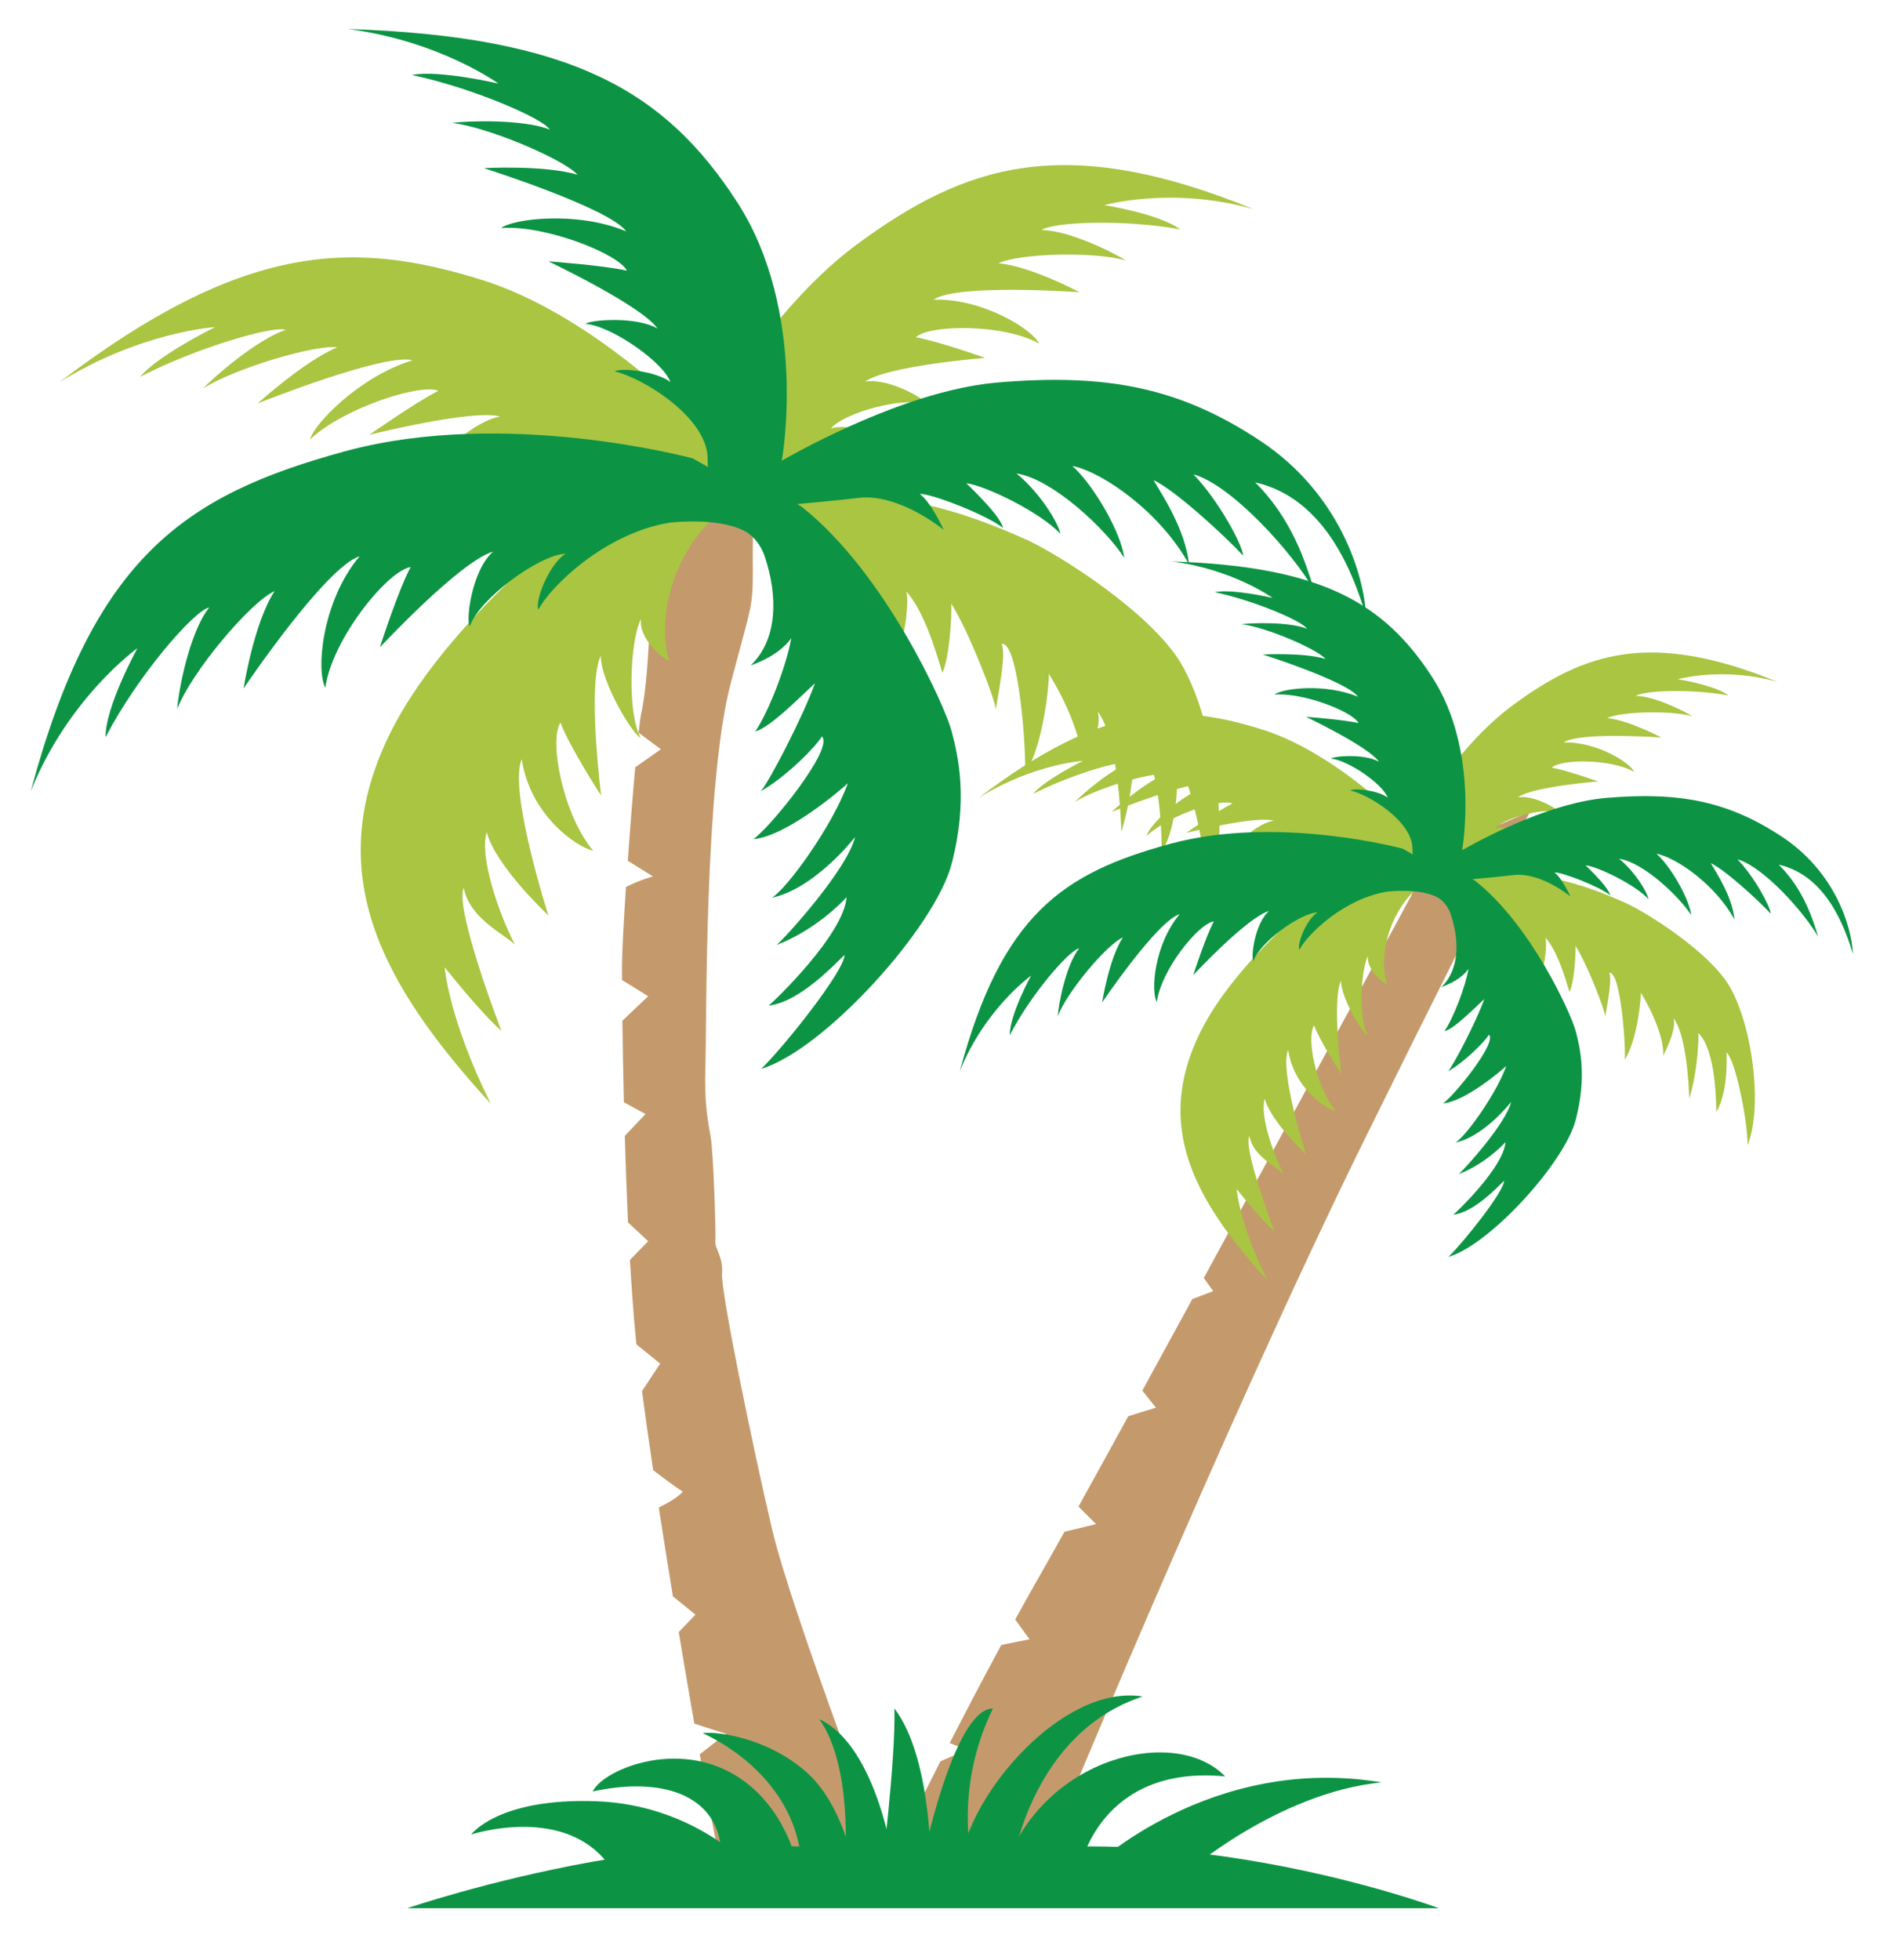
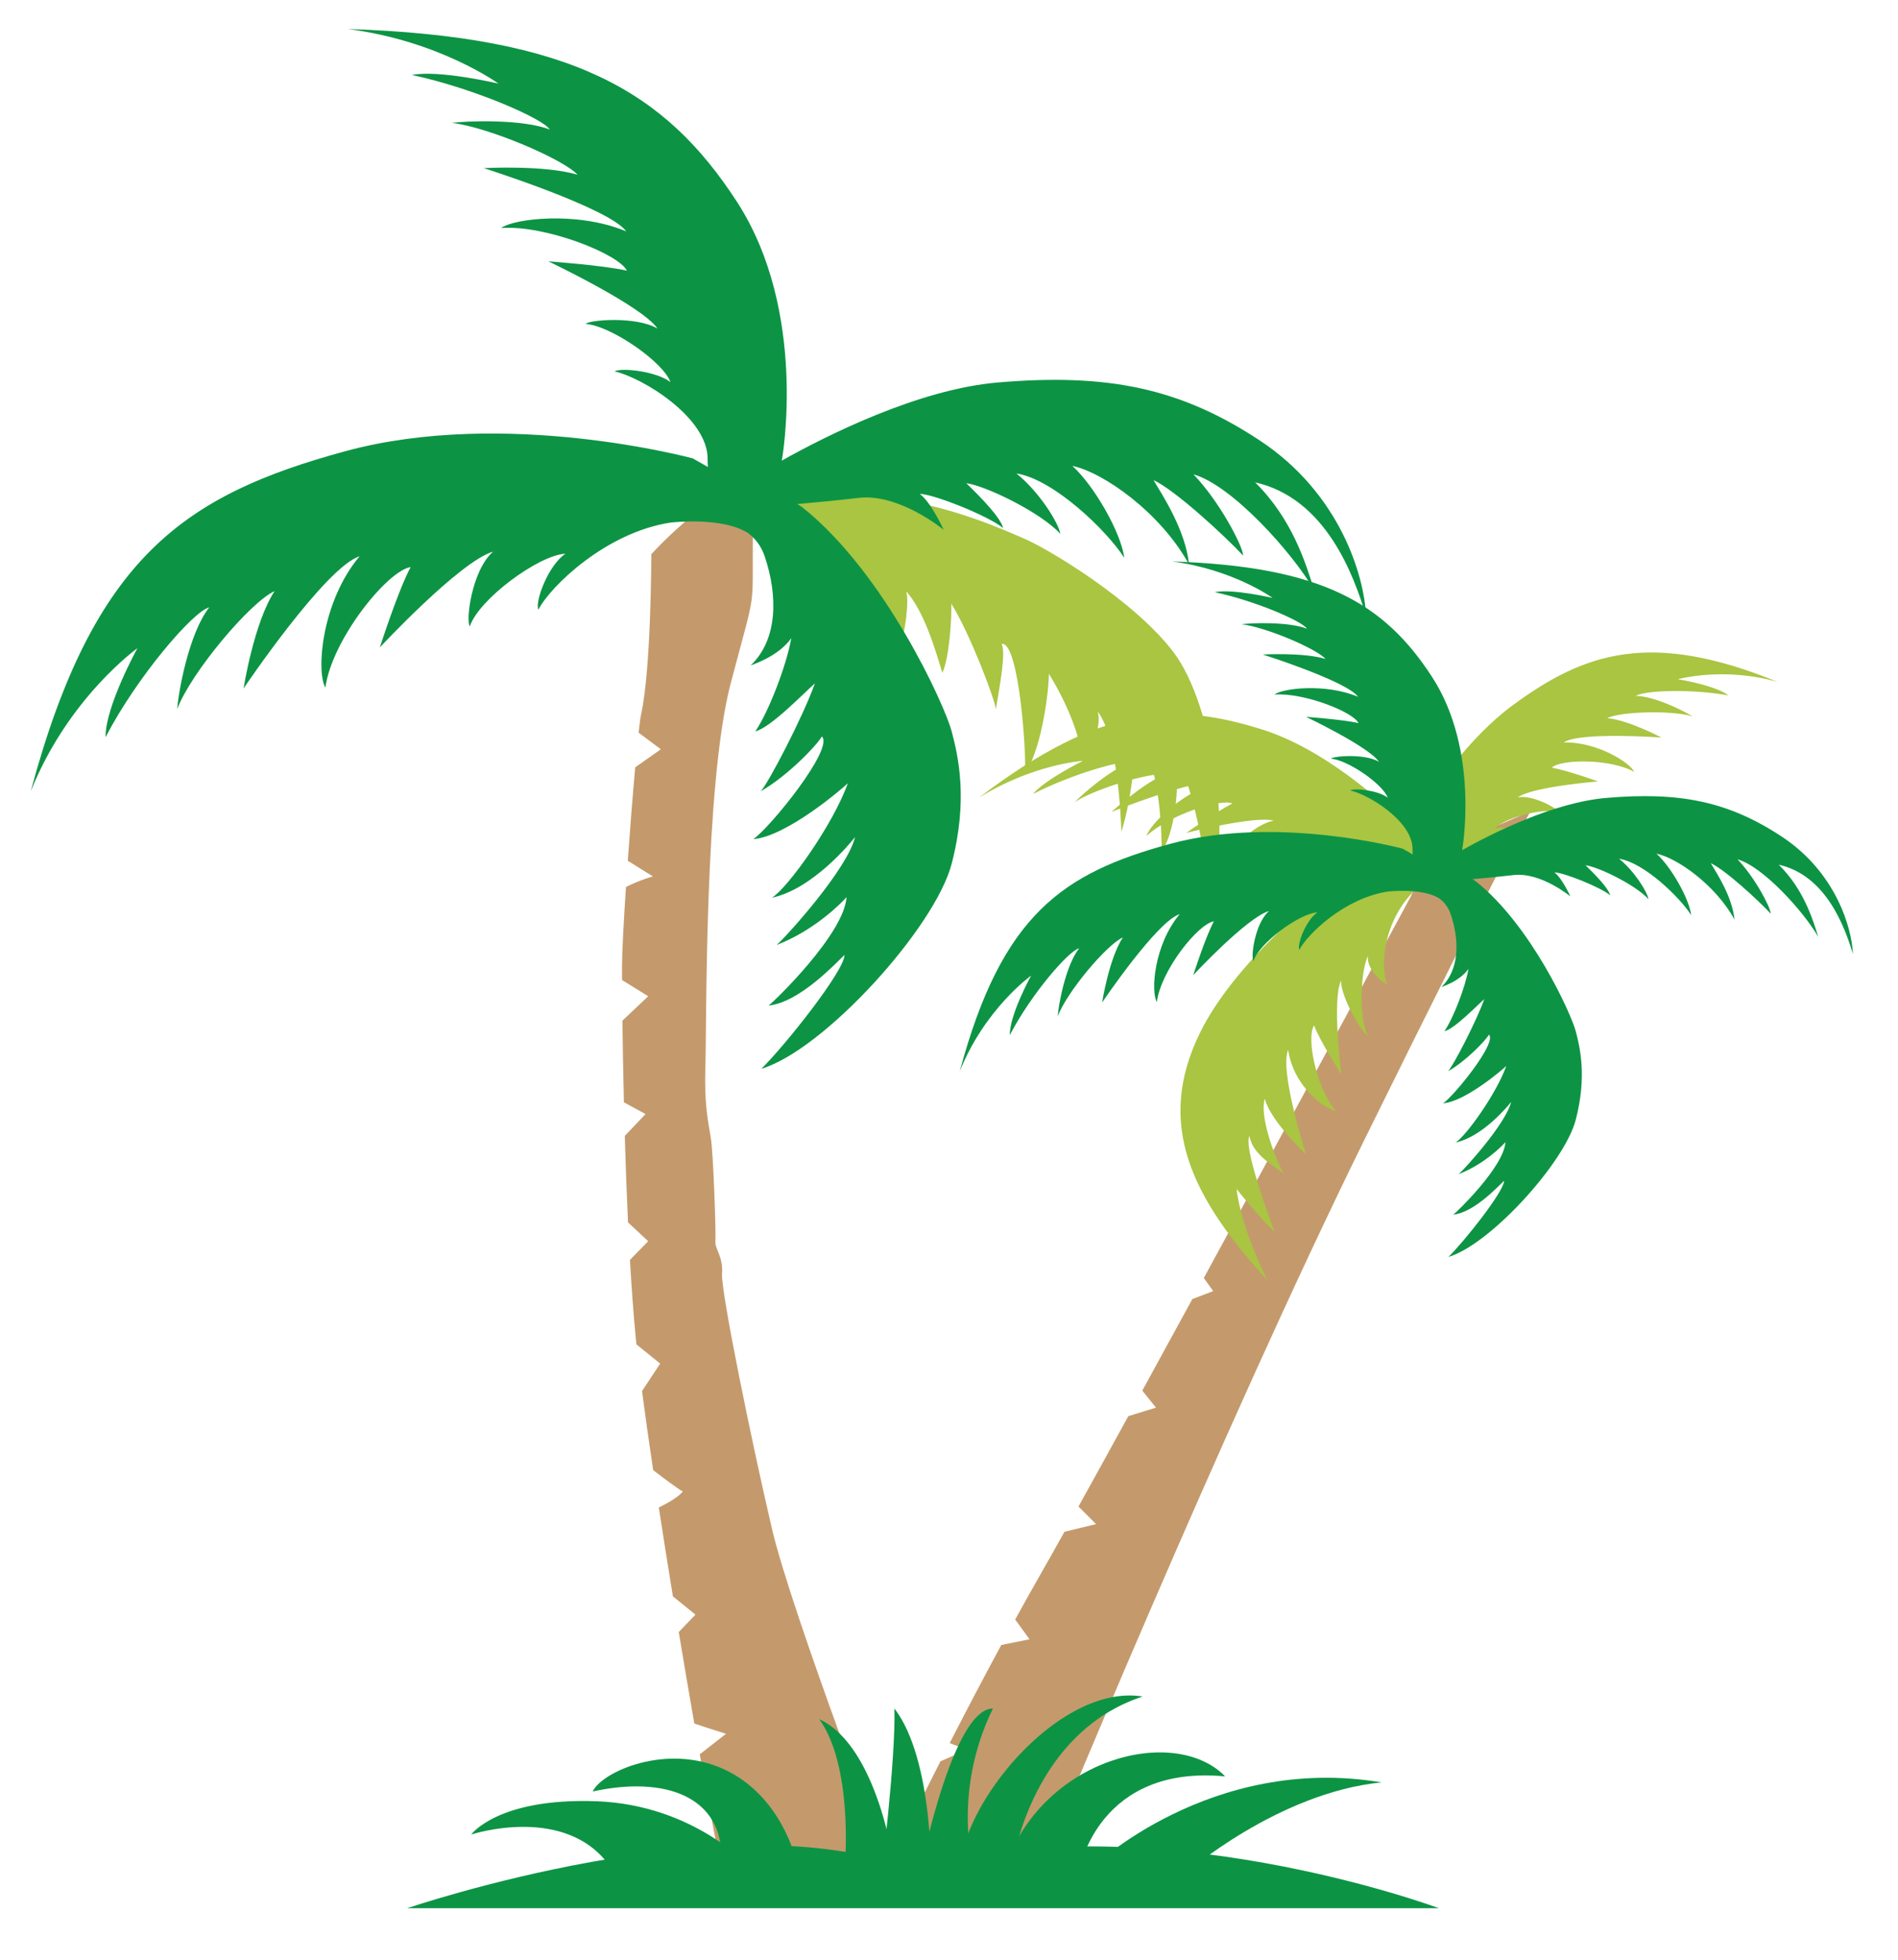
<svg xmlns="http://www.w3.org/2000/svg" width="154" height="159" viewBox="0 0 154 159" fill="none">
  <g clip-path="url(#clip0_54978_698)">
    <mask id="mask0_54978_698" style="mask-type:luminance" maskUnits="userSpaceOnUse" x="0" y="0" width="154" height="159">
-       <path d="M0 0.464H154V158.784H0V0.464Z" fill="white" />
+       <path d="M0 0.464H154V158.784H0Z" fill="white" />
    </mask>
    <g mask="url(#mask0_54978_698)">
      <path d="M62.636 124.009C61.016 117.098 58.478 104.732 58.586 103.328C58.694 101.925 57.992 101.331 58.046 100.683C58.1 100.035 57.885 93.555 57.669 92.259C57.452 90.963 57.128 89.559 57.236 86.427C57.344 83.295 57.128 63.641 59.288 55.433C61.448 47.225 61.016 49.997 61.088 42.87C61.16 35.742 52.845 44.958 52.845 44.958C52.845 44.958 52.845 54.209 52.017 57.953C51.965 58.182 51.895 58.703 51.815 59.434L53.618 60.779L51.54 62.243C51.342 64.442 51.124 67.187 50.936 69.821L52.971 71.092C52.971 71.092 51.958 71.364 50.79 71.947C50.601 74.803 50.469 77.285 50.469 78.436C50.469 78.71 50.47 79.068 50.472 79.499L52.593 80.812L50.501 82.794C50.525 84.663 50.562 86.94 50.621 89.417L52.377 90.369L50.694 92.14C50.76 94.428 50.846 96.814 50.955 99.157L52.593 100.683L51.113 102.199C51.243 104.459 51.399 106.616 51.585 108.53C51.601 108.698 51.619 108.873 51.637 109.052L53.565 110.612L52.092 112.84C52.341 114.743 52.649 116.918 52.996 119.254C53.836 119.897 55.056 120.813 55.401 120.985C55.071 121.417 54.241 121.895 53.454 122.282C53.813 124.619 54.2 127.055 54.596 129.49L56.426 130.975L55.072 132.386C55.497 134.948 55.925 137.462 56.335 139.808C57.378 140.163 58.91 140.641 58.91 140.641L56.776 142.305C57.746 147.747 58.557 151.9 58.892 152.952C59.9 156.12 72.464 152.304 72.464 152.304C72.464 152.304 64.256 130.921 62.636 124.009Z" fill="#C49A6C" />
      <path d="M115.985 69.364L114.473 72.712C114.473 72.712 105.863 88.647 97.675 103.667L98.436 104.732L96.745 105.375C95.354 107.924 93.985 110.429 92.684 112.804L93.793 114.182L91.548 114.876C90.064 117.58 88.693 120.069 87.507 122.206L88.933 123.631L86.369 124.252C85.663 125.518 85.051 126.603 84.559 127.465C83.812 128.772 83.081 130.078 82.37 131.37L83.533 132.973L81.242 133.436C79.715 136.256 78.302 138.962 77.056 141.396L78.457 141.936L76.305 142.871C74.249 146.924 72.744 150.037 72.093 151.332C70.736 154.032 84.559 151.332 84.559 151.332C84.559 151.332 99.03 116.126 110.801 92.259C122.573 68.392 124.193 65.8 124.193 65.8L115.985 69.364Z" fill="#C49A6C" />
      <path d="M60.908 151.512C60.908 151.512 56.373 146.4 48.381 146.112C40.389 145.824 38.23 148.812 38.23 148.812C38.23 148.812 46.005 146.256 49.569 151.512C53.133 156.768 60.908 151.512 60.908 151.512Z" fill="#0C9444" />
      <path d="M64.58 150.864C64.58 150.864 63.428 145.68 58.748 143.52C54.069 141.36 48.813 143.736 48.093 145.32C53.997 144.024 58.676 145.752 58.532 150.864H64.58Z" fill="#0C9444" />
      <path d="M68.576 150.864C68.576 150.864 69.17 143.178 66.471 139.453C71.276 141.666 72.572 151.494 72.572 151.494L68.576 150.864Z" fill="#0C9444" />
-       <path d="M69.278 151.494C69.278 151.494 68.468 146.364 65.336 143.664C62.204 140.965 58.208 140.425 57.02 140.587C61.394 142.656 64.526 146.364 64.958 150.576C67.442 151.494 69.278 151.494 69.278 151.494Z" fill="#0C9444" />
      <path d="M75.542 152.236C75.542 152.236 75.758 142.747 72.572 138.589C72.68 142.8 71.492 152.236 71.492 152.236H75.542Z" fill="#0C9444" />
      <path d="M78.998 151.494C78.998 151.494 77.216 145.446 80.564 138.589C77.054 138.589 74.3 153.492 74.3 153.492L79.268 151.494H78.998Z" fill="#0C9444" />
      <path d="M82.237 150.864C82.237 150.864 83.803 140.533 92.713 137.617C85.423 136.429 76.513 148.092 78.079 153.168C83.911 152.682 82.237 150.864 82.237 150.864Z" fill="#0C9444" />
      <path d="M87.637 151.494C87.637 151.494 89.203 143.124 99.408 144.096C95.305 139.885 84.559 142.585 81.535 151.494C85.045 152.574 87.637 151.494 87.637 151.494Z" fill="#0C9444" />
      <path d="M88.609 151.494C88.609 151.494 98.221 142.26 112.098 144.582C103.675 145.412 96.169 151.974 96.169 151.974L88.609 151.494Z" fill="#0C9444" />
      <path d="M33.046 154.788H116.742C116.742 154.788 93.307 146.04 73.868 151.656C59.289 145.824 33.046 154.788 33.046 154.788Z" fill="#0C9444" />
-       <path d="M71.57 35.63C71.232 35.1 68.724 34.341 67.418 34.755C68.56 33.429 73.377 32.155 75.2 32.792C75.117 32.378 72.069 30.621 70.183 30.96C72.019 29.656 79.935 29.031 79.935 29.031C79.935 29.031 76.065 27.655 74.304 27.36C75.433 26.301 81.458 26.266 84.305 27.869C83.827 26.773 79.798 24.194 75.741 24.305C77.691 22.989 87.598 23.706 87.598 23.706C87.598 23.706 83.583 21.574 81.027 21.359C82.582 20.555 88.837 20.372 91.36 21.138C90.442 20.534 86.739 18.668 84.52 18.668C85.302 18.017 91.105 17.755 95.755 18.605C94.102 17.354 89.608 16.638 89.608 16.638C89.608 16.638 95.072 15.091 101.697 16.96C86.342 10.698 78.336 13.34 69.566 19.797C64.249 23.711 59.737 30.192 57.008 34.69C53.682 31.371 46.651 25.071 39.111 22.711C28.671 19.443 19.759 19.626 4.816 31.008C11.421 26.908 17.456 26.533 17.456 26.533C17.456 26.533 12.87 28.777 11.371 30.564C16.095 28.136 22.241 26.394 23.186 26.759C20.855 27.523 17.319 30.613 16.469 31.517C18.974 29.904 25.58 27.929 27.366 28.176C24.722 29.265 20.909 32.723 20.909 32.723C20.909 32.723 31.181 28.615 33.479 29.226C29.196 30.514 25.453 34.411 25.158 35.643C27.845 33.102 34.182 31.063 35.569 31.705C33.775 32.599 29.97 35.271 29.97 35.271C29.97 35.271 38.405 33.154 40.582 33.792C38.536 34.111 35.667 36.871 35.658 37.303C37.453 36.055 42.756 35.637 44.207 36.535C42.756 36.582 40.265 38.183 40.011 38.816C42.02 37.779 48.202 36.839 50.502 39.325C45.541 43.085 35.767 51.184 31.678 59.429C26.087 70.706 30.814 79.696 39.814 89.523C36.385 82.607 36.081 78.461 36.081 78.461C36.081 78.461 38.937 82.084 40.682 83.624C38.8 78.659 37.05 73.051 37.634 72.028C38.073 74.494 40.92 75.76 41.786 76.636C40.419 74.015 38.886 69.427 39.49 67.509C40.238 70.297 44.494 74.252 44.494 74.252C44.494 74.252 41.226 64.067 42.334 61.589C43.01 66.121 46.792 68.733 48.13 69.004C45.748 66.222 44.497 60.12 45.475 58.614C46.158 60.501 48.778 64.54 48.778 64.54C48.778 64.54 47.628 55.531 48.745 53.182C48.732 55.358 51.495 59.831 51.981 59.825C50.899 57.951 51.081 52.013 52.015 50.2C51.804 51.75 53.648 53.364 54.315 53.614C53.5 51.477 53.742 45.391 58.572 41.425C59.243 41.771 61.005 42.349 62.148 39.698C63.583 36.369 69.538 35.254 71.57 35.63Z" fill="#A9C542" />
      <path d="M83.083 43.686C81.147 42.872 72.33 38.638 63.932 40.809C60.17 40.809 62.117 42.855 62.117 42.855L63.861 44.892C63.861 44.892 62.727 44.896 65.884 45.967C69.041 47.037 72.613 50.005 72.861 53.065C73.512 51.193 73.76 48.706 73.527 47.965C74.978 49.572 75.917 52.762 76.457 54.582C77.013 53.461 77.234 50.12 77.188 48.966C78.687 51.378 80.719 56.701 80.803 57.536C81.206 55.108 81.595 53.041 81.278 52.234C82.679 52.001 83.303 61.195 83.161 62.762C84.697 60.451 85.156 55.184 85.099 54.65C86.957 57.641 87.991 60.806 87.807 62.34C89.33 59.267 89.208 58.327 89.068 57.728C90.695 59.813 90.947 66.397 90.985 67.474C91.994 64.279 92.171 60.179 92.065 59.537C94.281 61.55 94.27 68.577 94.251 69.121C95.635 66.918 95.556 62.844 95.493 61.886C96.501 62.674 98.031 69.715 98.061 73.144C100.073 68.147 98.435 57.187 95.25 52.949C92.065 48.712 85.019 44.501 83.083 43.686Z" fill="#A9C542" />
      <path d="M124.076 67.801C123.85 67.447 122.173 66.939 121.299 67.216C122.063 66.329 125.286 65.477 126.505 65.903C126.449 65.626 124.41 64.451 123.149 64.678C124.377 63.805 129.672 63.388 129.672 63.388C129.672 63.388 127.083 62.467 125.905 62.27C126.66 61.561 130.691 61.538 132.595 62.61C132.275 61.877 129.58 60.152 126.867 60.226C128.171 59.346 134.798 59.825 134.798 59.825C134.798 59.825 132.112 58.399 130.403 58.255C131.443 57.718 135.626 57.595 137.314 58.107C136.7 57.703 134.223 56.456 132.739 56.456C133.262 56.02 137.143 55.845 140.254 56.413C139.148 55.576 136.142 55.097 136.142 55.097C136.142 55.097 139.797 54.063 144.228 55.313C133.958 51.125 128.602 52.892 122.736 57.211C119.179 59.829 116.162 64.164 114.336 67.173C112.112 64.953 107.409 60.738 102.365 59.16C95.382 56.974 89.42 57.096 79.425 64.71C83.843 61.967 87.879 61.716 87.879 61.716C87.879 61.716 84.812 63.217 83.809 64.412C86.969 62.789 91.081 61.623 91.713 61.867C90.153 62.378 87.788 64.446 87.219 65.05C88.895 63.971 93.314 62.65 94.508 62.816C92.74 63.544 90.189 65.857 90.189 65.857C90.189 65.857 97.06 63.109 98.597 63.517C95.733 64.379 93.228 66.986 93.032 67.81C94.829 66.11 99.068 64.746 99.996 65.176C98.795 65.774 96.25 67.561 96.25 67.561C96.25 67.561 101.893 66.145 103.348 66.572C101.98 66.785 100.061 68.631 100.055 68.92C101.255 68.086 104.802 67.806 105.773 68.407C104.803 68.438 103.137 69.509 102.967 69.932C104.311 69.239 108.446 68.61 109.984 70.273C106.666 72.788 100.127 78.205 97.393 83.72C93.653 91.263 96.815 97.277 102.835 103.85C100.541 99.224 100.338 96.451 100.338 96.451C100.338 96.451 102.248 98.875 103.416 99.904C102.157 96.584 100.986 92.832 101.377 92.148C101.67 93.797 103.574 94.644 104.154 95.23C103.24 93.477 102.214 90.408 102.618 89.125C103.119 90.99 105.965 93.635 105.965 93.635C105.965 93.635 103.779 86.823 104.52 85.165C104.972 88.197 107.502 89.944 108.397 90.126C106.804 88.264 105.967 84.183 106.622 83.175C107.078 84.437 108.83 87.139 108.83 87.139C108.83 87.139 108.061 81.113 108.809 79.542C108.8 80.997 110.648 83.989 110.974 83.985C110.249 82.731 110.372 78.76 110.996 77.547C110.855 78.584 112.088 79.664 112.535 79.831C111.989 78.401 112.151 74.331 115.382 71.678C115.831 71.909 117.009 72.296 117.774 70.522C118.734 68.295 122.717 67.55 124.076 67.801Z" fill="#A9C542" />
-       <path d="M131.778 73.19C130.483 72.645 124.585 69.814 118.968 71.265C116.452 71.265 117.754 72.634 117.754 72.634L118.921 73.997C118.921 73.997 118.162 74 120.274 74.716C122.385 75.432 124.775 77.417 124.941 79.463C125.376 78.211 125.542 76.548 125.386 76.052C126.356 77.127 126.985 79.261 127.346 80.478C127.717 79.728 127.865 77.493 127.835 76.722C128.837 78.335 130.196 81.895 130.253 82.454C130.522 80.83 130.783 79.447 130.571 78.908C131.508 78.752 131.925 84.902 131.83 85.95C132.858 84.404 133.164 80.881 133.126 80.524C134.369 82.524 135.061 84.642 134.938 85.668C135.957 83.612 135.875 82.983 135.781 82.583C136.87 83.977 137.038 88.381 137.063 89.102C137.738 86.965 137.857 84.222 137.786 83.793C139.268 85.139 139.261 89.84 139.249 90.204C140.174 88.73 140.122 86.004 140.079 85.364C140.754 85.891 141.777 90.601 141.797 92.894C143.142 89.552 142.047 82.221 139.917 79.386C137.786 76.552 133.073 73.735 131.778 73.19Z" fill="#A9C542" />
      <path d="M110.838 49.961C110.694 46.685 108.714 40.026 102.234 35.742C95.754 31.458 89.851 30.27 80.959 31.026C74.506 31.575 67.031 35.346 63.415 37.374L63.446 37.29C63.446 37.29 65.606 25.303 59.775 16.339C53.943 7.376 46.383 2.948 28.24 2.354C35.692 3.326 40.443 6.782 40.443 6.782C40.443 6.782 35.638 5.648 33.424 6.08C38.446 7.16 44.115 9.643 44.601 10.507C42.387 9.643 37.852 9.806 36.664 9.967C39.526 10.291 45.681 12.883 46.869 14.179C44.223 13.369 39.255 13.639 39.255 13.639C39.255 13.639 49.461 16.879 50.811 18.769C46.815 17.095 41.632 17.743 40.66 18.499C44.223 18.229 50.217 20.605 50.865 21.955C48.975 21.523 44.493 21.199 44.493 21.199C44.493 21.199 52.107 24.817 53.349 26.653C51.621 25.627 47.787 25.95 47.517 26.275C49.623 26.436 53.853 29.407 54.393 30.99C53.277 30.126 50.433 29.802 49.857 30.126C52.053 30.594 57.489 33.87 57.417 37.29C57.412 37.502 57.42 37.699 57.44 37.882L56.215 37.185C56.215 37.185 41.032 33.06 28.012 36.603C14.993 40.147 7.593 45.177 2.496 64.186C5.534 56.592 11.15 52.579 11.15 52.579C11.15 52.579 8.533 57.328 8.566 59.795C11.165 54.802 15.739 49.534 16.975 49.273C15.327 51.361 14.455 56.204 14.382 57.508C15.485 54.576 20.315 48.826 22.28 47.95C20.598 50.51 19.764 55.842 19.764 55.842C19.764 55.842 26.4 45.999 29.174 45.125C26.049 48.86 25.654 54.53 26.403 55.779C26.903 51.932 31.414 46.29 33.32 46C32.309 47.872 30.82 52.516 30.82 52.516C30.82 52.516 37.329 45.524 40.007 44.748C38.263 46.275 37.77 50.423 38.125 50.803C38.838 48.624 43.699 45.021 45.883 44.914C44.496 45.841 43.397 48.753 43.68 49.457C44.665 47.554 49.158 43.201 54.385 42.392C54.732 42.353 58.6 41.946 60.662 43.216C61.241 43.641 61.747 44.248 62.042 45.12C63.122 48.306 63.122 51.869 60.908 53.975C62.748 53.327 63.77 52.409 64.202 51.761C63.837 53.921 62.366 57.755 61.286 59.321C62.488 59.064 65.255 56.189 66.119 55.433C65.161 58.133 62.312 63.597 61.719 64.186C63.837 62.993 66.254 60.495 66.686 59.739C67.712 60.711 62.42 67.204 61.124 68.068C63.837 67.852 68.413 63.912 68.791 63.534C67.603 66.882 63.932 72.01 62.636 72.82C65.93 72.118 69.001 68.385 69.379 67.9C68.751 70.498 63.824 75.952 63.014 76.654C66.092 75.466 68.259 73.259 68.691 72.773C68.475 75.797 62.798 81.244 62.366 81.568C64.904 81.298 67.82 78.112 68.522 77.464C68.522 78.76 63.608 84.915 61.772 86.697C66.848 85.185 75.866 75.25 77.216 70.066C78.566 64.883 77.755 61.373 77.216 59.321C76.676 57.269 71.816 46.469 65.066 41.124C64.936 41.041 64.813 40.965 64.688 40.888C66.285 40.745 68.155 40.566 69.656 40.387C72.968 39.993 76.568 42.978 76.568 42.978C76.568 42.978 75.56 40.746 74.624 40.062C75.704 40.062 80.168 41.826 81.391 42.834C81.175 41.97 79.627 40.387 78.404 39.198C79.915 39.378 84.415 41.538 86.035 43.302C85.891 42.438 84.379 39.954 82.472 38.406C85.495 38.874 89.815 43.05 91.219 45.246C90.967 43.194 88.735 39.342 87.007 37.794C89.491 38.298 94.171 41.574 96.475 45.785C96.187 42.978 94.315 40.17 93.595 38.946C95.323 39.738 99.319 43.41 100.866 45.066C100.83 44.238 98.886 40.602 96.835 38.478C99.93 39.342 104.862 44.813 106.626 47.873C105.942 45.642 104.826 42.078 101.838 39.126C107.562 40.422 109.83 46.614 110.838 49.961Z" fill="#0C9444" />
      <path d="M150.343 77.387C150.247 75.196 148.922 70.742 144.588 67.876C140.254 65.011 136.305 64.216 130.357 64.722C126.04 65.089 121.039 67.612 118.622 68.968L118.643 68.912C118.643 68.912 120.087 60.893 116.187 54.898C112.286 48.902 107.229 45.94 95.093 45.543C100.078 46.193 103.256 48.504 103.256 48.504C103.256 48.504 100.042 47.746 98.561 48.035C101.92 48.757 105.712 50.419 106.037 50.997C104.556 50.419 101.522 50.527 100.728 50.636C102.642 50.852 106.759 52.586 107.554 53.453C105.784 52.911 102.461 53.092 102.461 53.092C102.461 53.092 109.288 55.259 110.191 56.523C107.518 55.403 104.051 55.837 103.4 56.342C105.784 56.162 109.793 57.751 110.227 58.654C108.963 58.365 105.965 58.148 105.965 58.148C105.965 58.148 111.058 60.568 111.888 61.796C110.733 61.11 108.168 61.327 107.988 61.543C109.396 61.652 112.226 63.638 112.587 64.698C111.84 64.12 109.938 63.903 109.553 64.12C111.022 64.433 114.658 66.624 114.609 68.912C114.607 69.054 114.612 69.185 114.625 69.307L113.805 68.841C113.805 68.841 103.649 66.082 94.941 68.452C86.233 70.822 81.283 74.187 77.873 86.903C79.905 81.823 83.662 79.138 83.662 79.138C83.662 79.138 81.911 82.315 81.933 83.965C83.671 80.625 86.731 77.102 87.558 76.927C86.456 78.324 85.872 81.563 85.824 82.435C86.561 80.474 89.792 76.628 91.106 76.042C89.981 77.755 89.423 81.321 89.423 81.321C89.423 81.321 93.862 74.737 95.718 74.152C93.628 76.651 93.363 80.444 93.864 81.279C94.198 78.706 97.216 74.932 98.491 74.738C97.815 75.99 96.819 79.096 96.819 79.096C96.819 79.096 101.173 74.419 102.964 73.9C101.798 74.922 101.467 77.697 101.705 77.951C102.182 76.493 105.434 74.083 106.895 74.011C105.967 74.631 105.232 76.579 105.421 77.05C106.08 75.777 109.085 72.865 112.581 72.325C112.811 72.298 115.36 72.03 116.747 72.856C117.147 73.141 117.5 73.55 117.704 74.149C118.426 76.28 118.426 78.663 116.945 80.072C118.176 79.639 118.859 79.025 119.148 78.591C118.904 80.036 117.92 82.601 117.198 83.648C118.001 83.477 119.853 81.553 120.431 81.047C119.79 82.853 117.884 86.509 117.487 86.903C118.904 86.104 120.521 84.433 120.81 83.928C121.496 84.578 117.956 88.921 117.089 89.499C118.904 89.355 121.965 86.719 122.218 86.466C121.423 88.705 118.968 92.136 118.101 92.678C120.304 92.208 122.358 89.711 122.611 89.386C122.191 91.125 118.895 94.773 118.354 95.242C120.412 94.447 121.862 92.971 122.151 92.646C122.006 94.669 118.209 98.312 117.92 98.529C119.618 98.349 121.568 96.217 122.038 95.784C122.038 96.651 118.751 100.768 117.523 101.96C120.918 100.949 126.95 94.303 127.853 90.836C128.756 87.368 128.214 85.02 127.853 83.648C127.492 82.275 124.241 75.052 119.726 71.476C119.639 71.421 119.557 71.37 119.473 71.318C120.541 71.223 121.792 71.103 122.796 70.984C125.012 70.72 127.419 72.716 127.419 72.716C127.419 72.716 126.745 71.223 126.119 70.766C126.842 70.766 129.827 71.946 130.646 72.62C130.502 72.042 129.466 70.984 128.648 70.188C129.659 70.308 132.669 71.753 133.752 72.933C133.656 72.355 132.645 70.694 131.369 69.658C133.391 69.971 136.281 72.764 137.22 74.233C137.051 72.861 135.558 70.284 134.402 69.249C136.064 69.586 139.194 71.777 140.735 74.594C140.543 72.716 139.291 70.838 138.809 70.019C139.965 70.549 142.638 73.005 143.673 74.113C143.649 73.559 142.349 71.127 140.976 69.706C143.047 70.284 146.346 73.944 147.526 75.991C147.068 74.498 146.322 72.114 144.323 70.14C148.152 71.007 149.669 75.148 150.343 77.387Z" fill="#0C9444" />
    </g>
  </g>
  <defs>
    <clipPath id="clip0_54978_698">
      <rect width="154" height="158.32" fill="white" transform="translate(0 0.464)" />
    </clipPath>
  </defs>
</svg>